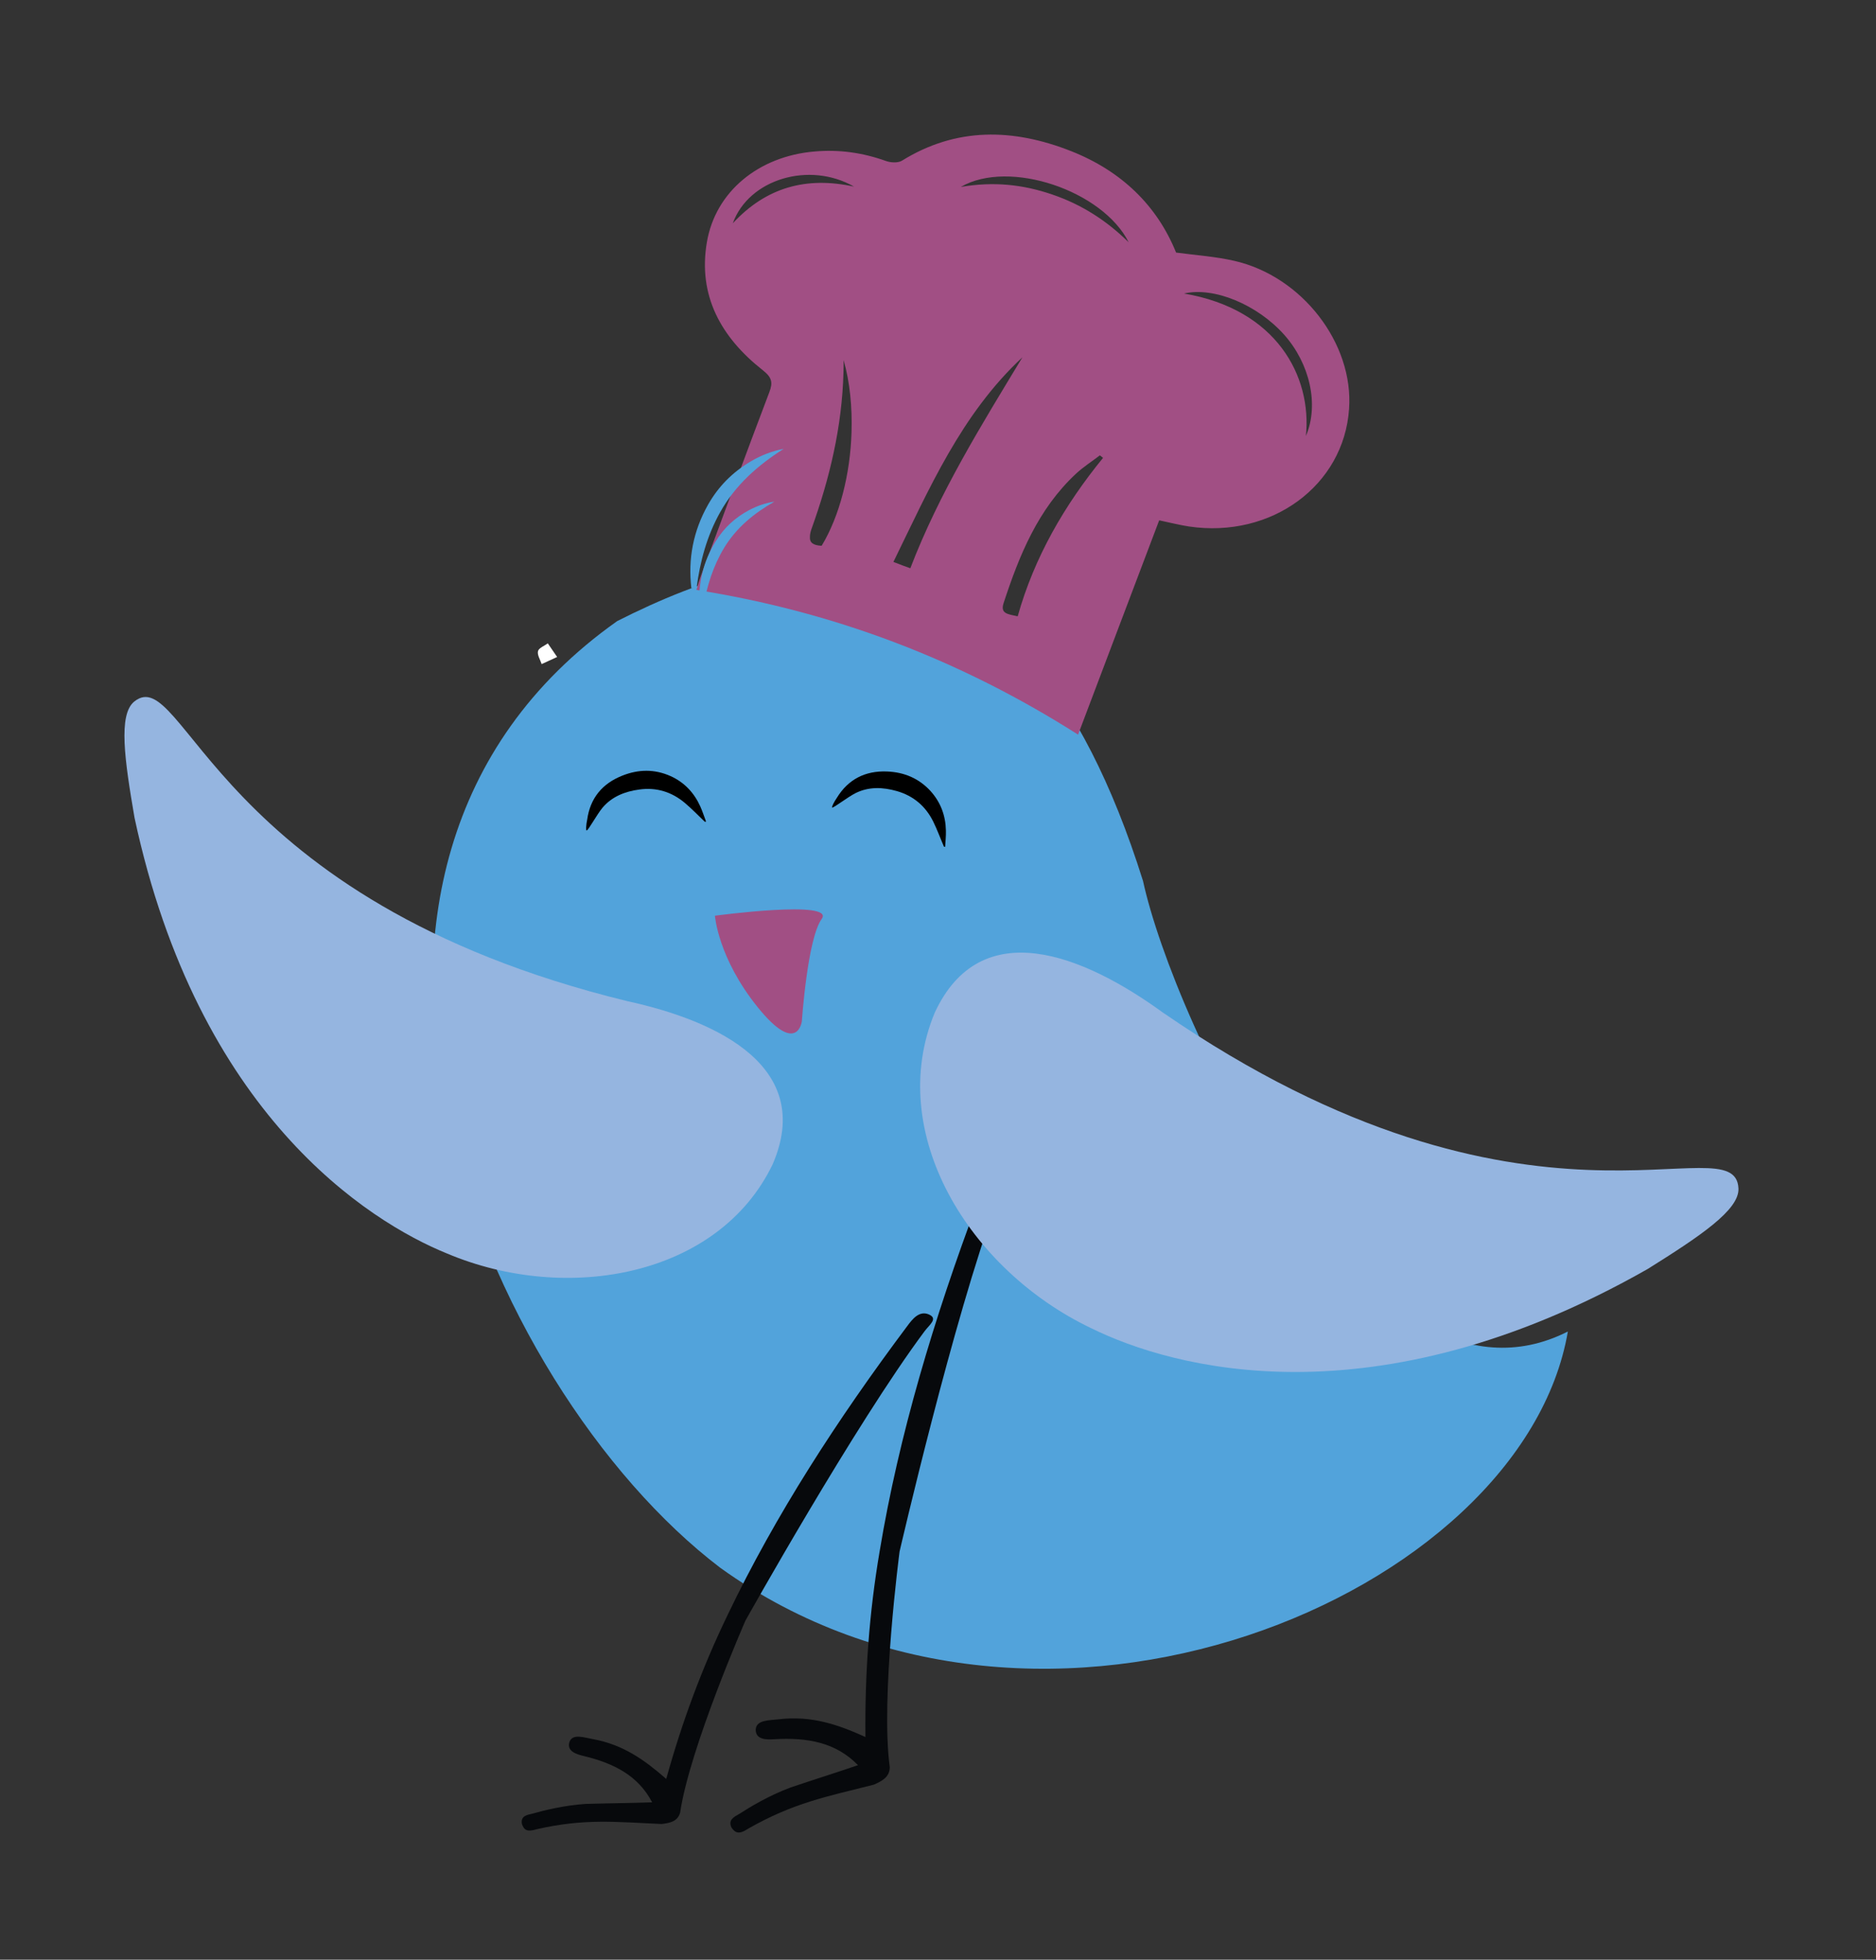
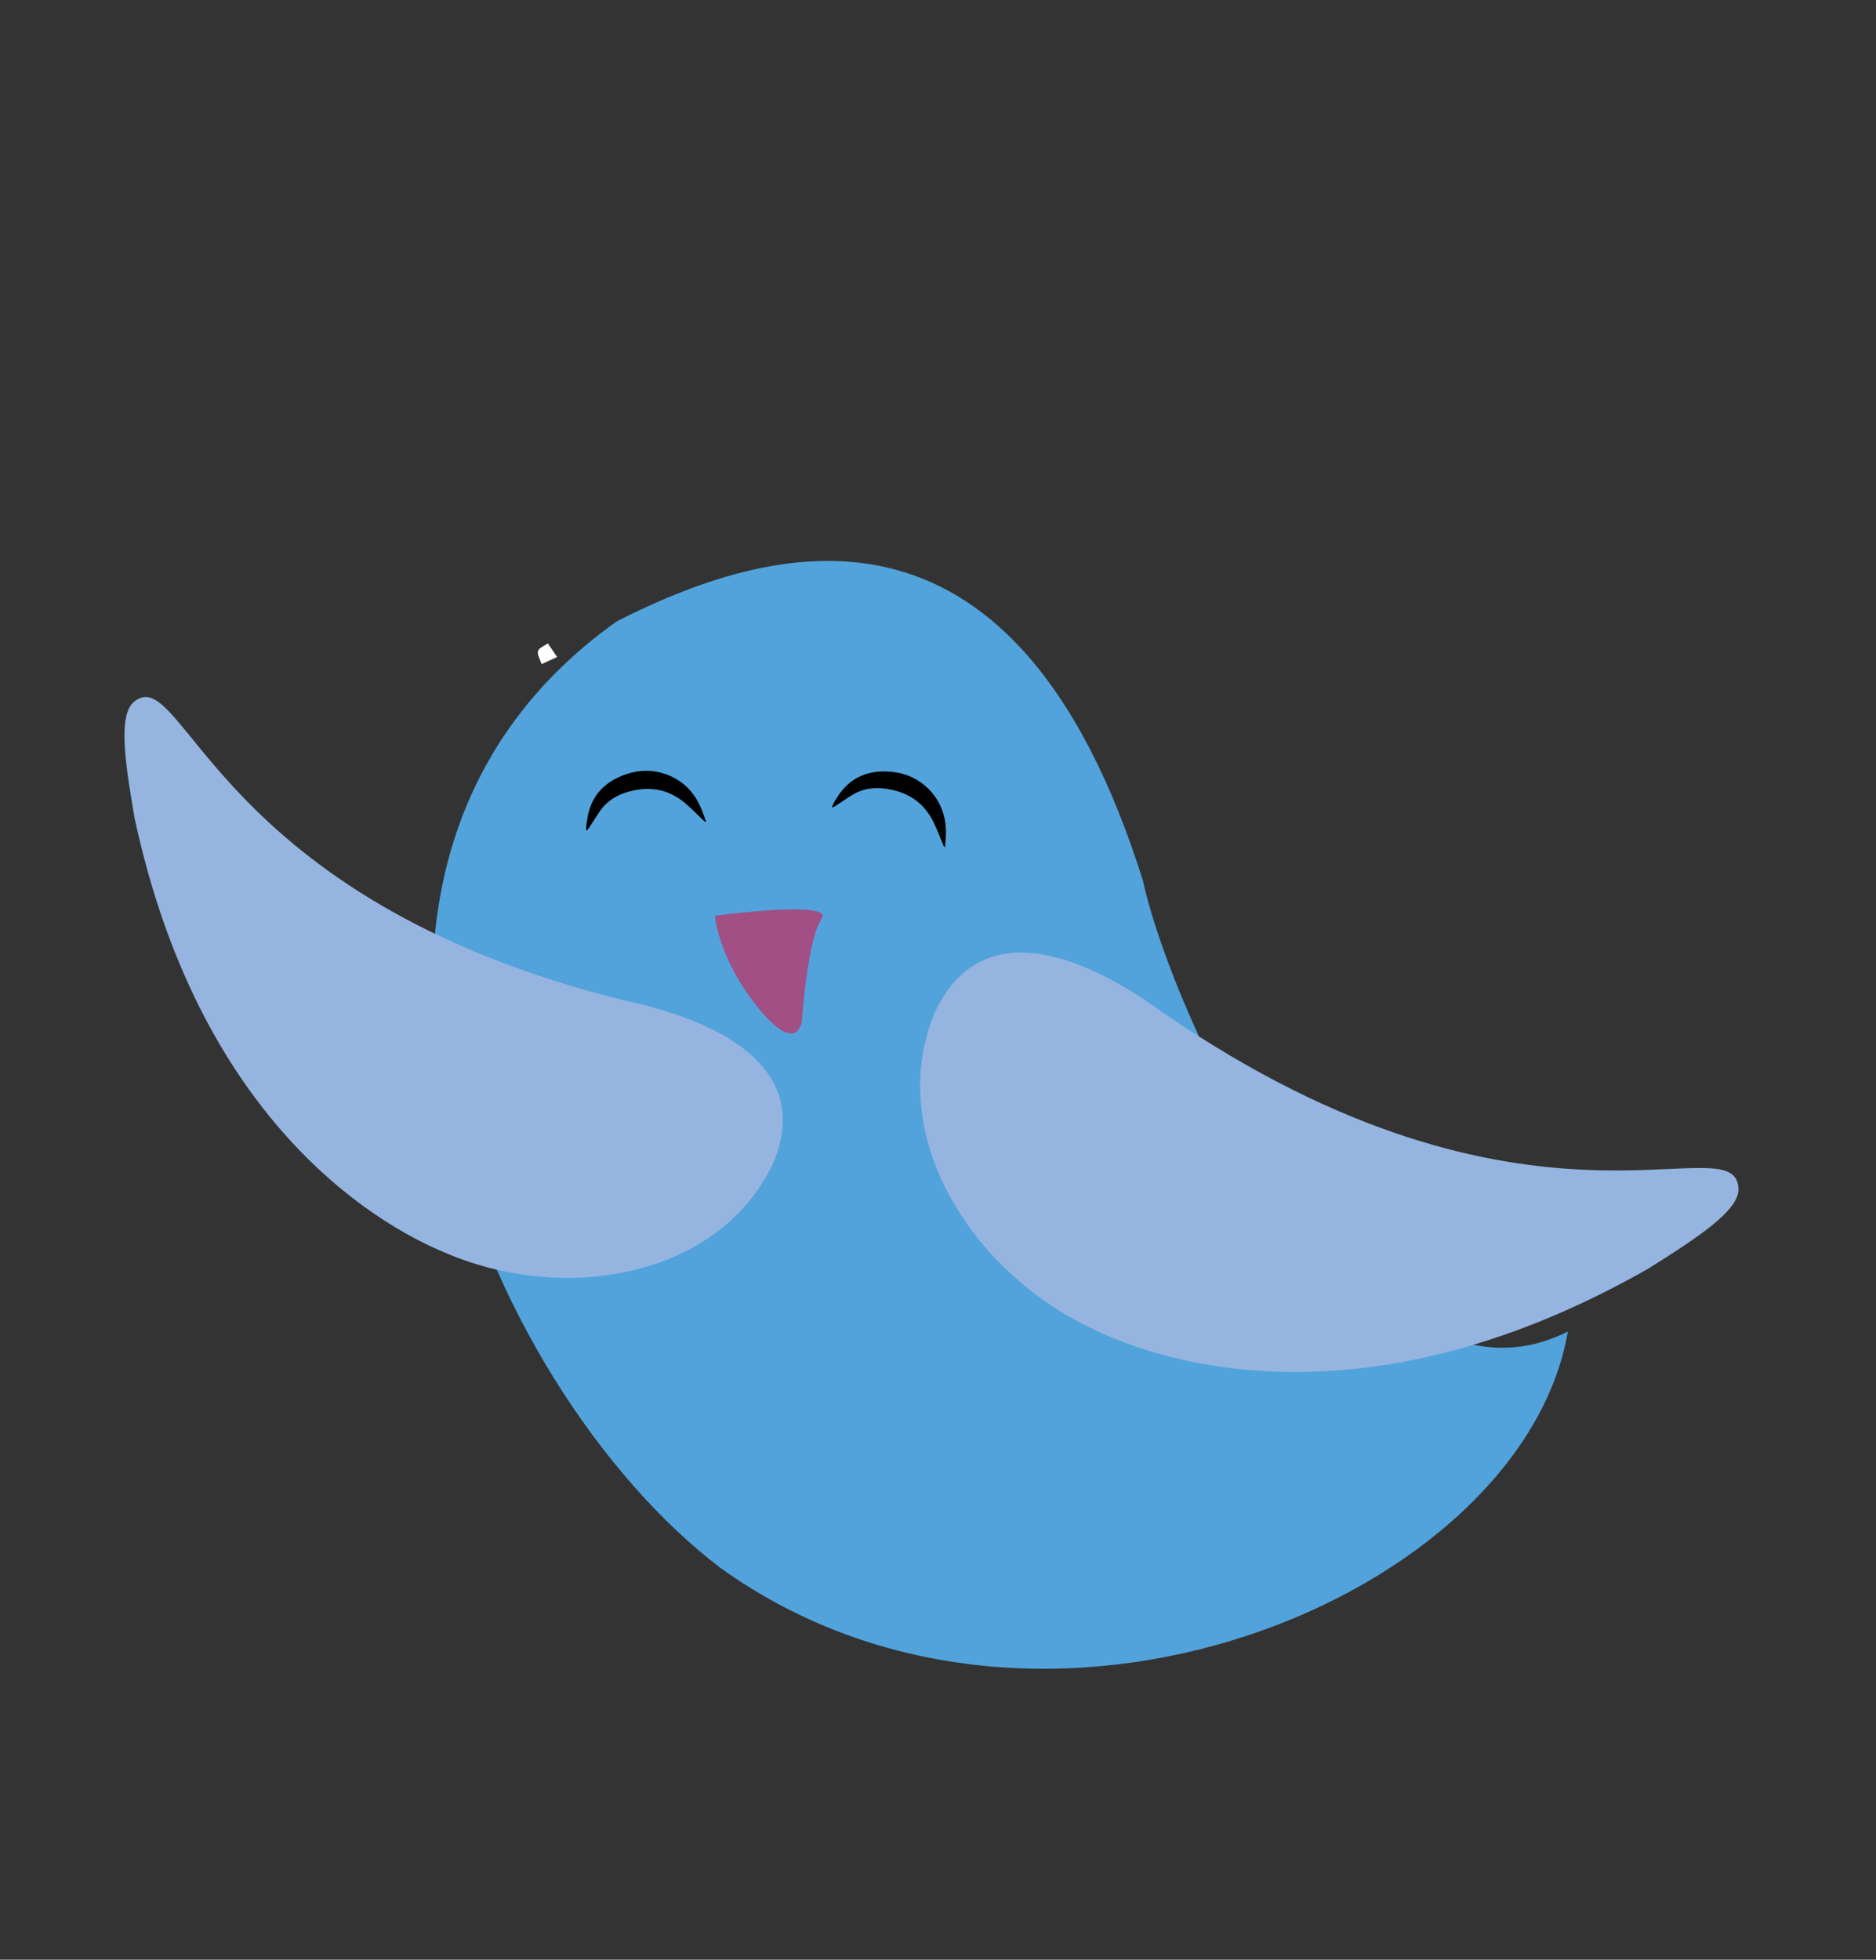
<svg xmlns="http://www.w3.org/2000/svg" version="1.1" id="Ebene_1" x="0px" y="0px" viewBox="0 0 1186.6 1239.1" style="enable-background:new 0 0 1186.6 1239.1;" xml:space="preserve">
  <rect x="0" y="0" width="1186.6" height="1239.1" fill="#333333" stroke="none" />
  <style type="text/css">
	.st0{fill:#52A3DB;}
	.st1{fill:#FFFFFF;}
	.st2{fill:#A14F84;}
	.st3{fill:#95B5E0;}
	.st4{fill:#07090C;}
</style>
  <path class="st0" d="M991.7,841.9c-28.6,167-332.7,295.7-536.1,149.4c-151.2-114.9-287.4-441.5-65.2-598.6  C496.6,338.9,644,305.3,723,557.1C742.2,645.3,863.4,906.9,991.7,841.9z" />
  <path class="st1" d="M352.4,415.4c-4.6,2.1-7.2,3.3-9.8,4.5c-0.9-2.8-2.9-5.8-2.3-8.2c0.5-2,4-3.3,6.2-4.9  C348.1,409.1,349.7,411.4,352.4,415.4z" />
-   <path class="st2" d="M780.6,164.9c-11.8-2.7-23.9-3.5-36.7-5.2c-12.1-29.9-34.7-51.6-66.3-64.1c-37-14.6-72.9-15.2-107.1,6  c-2.4,1.5-7.1,1.3-10.1,0.2c-14.8-5.3-29.8-7.4-45.3-6c-35.3,3-62.6,25.4-68,57.4c-5.7,33.6,8.8,60,35.4,80.9  c5.7,4.5,6.5,7.7,4.1,13.9c-14.7,38.7-29,77.6-43.4,116.5c-1,2.7-1.8,5.5-2.7,8.5c87.1,13.8,166.8,44.1,241.4,91.5  c17.2-45.6,34.3-90.5,51.3-135.5c7.1,1.5,13,3,18.9,3.9c52.1,7.7,97.9-25.9,101.2-74.3C856.3,217.1,823.5,174.6,780.6,164.9z   M519.7,345.1c-5.3-0.3-7.7-1.9-7.4-5.8c0-1.3,0.3-2.9,1-4.9c11.5-31.9,19.3-64.6,20.2-98.8c0.1-2.3,0.1-4.6,0.1-6.9  c0,0,0,0.1,0,0.1c0-0.4,0-0.7,0-1.1c4,14,5.5,29.8,5,45.7C537.8,299.7,531.1,326.3,519.7,345.1z M463.5,141.2  c10.1-28,48.4-39.4,76.7-23.2C510.1,111.4,484.6,118.4,463.5,141.2z M565.1,355.3c22.6-46.1,42.8-93.3,81.6-129.4  c-26,43-52.6,85.7-70.9,133.4C572.3,358.1,569.5,357,565.1,355.3z M643.7,389.7c-6-1.4-11.2-1.5-8.9-8.4  c9.9-30.2,21.7-59.3,45.7-81.7c4.6-4.3,10.1-7.8,15.2-11.7c0.7,0.5,1.4,1.1,2,1.6C673.3,319.4,654.2,352.3,643.7,389.7z M665.6,123  c-18.4-6.3-36.9-8.4-57.9-4.8c30.7-17.8,89.9,2.4,106.2,35C700.1,139.6,684.2,129.3,665.6,123z M826,275.7  c3.9-37.8-18.6-80.2-77.1-90.1c18.8-4.4,46.3,6.9,63.4,26.1C828.4,229.8,834.5,255.8,826,275.7z" />
  <path class="st3" d="M396.7,633c58.5,12.7,118.4,42.3,92,103.2c-34.1,70.9-130,88.4-205.9,56.4c-50-20.3-157.6-88.4-197.7-275.5  c-6.3-36.6-10.4-65.2-0.2-73.5C116.6,418,134.4,568.9,396.7,633z" />
-   <path class="st4" d="M569,981c0,0,34-147.3,61.5-221.1c1.9-5.2,6.4-10.7-0.5-11.4c-7-0.7-9.7,6.3-11.7,11.7  c-27.6,73.6-49.7,147.2-61.9,220.6c-6.7,39.3-9.4,77.8-9,117.5c-17.2-7.8-34.1-13.7-54.9-11.2c-5.6,0.7-14.4,0.2-14.5,6.7  c0.1,6.4,7.2,6.2,11.8,5.9c20.7-1.2,38.8,1.9,52.9,16.4c-15.5,5.3-29.1,9.5-42.6,14.1c-13.8,5.1-26.1,12.6-32.3,16.6  c-3.7,2.1-7.4,3.9-5.1,8.8c2.4,3.3,4.6,4.6,10.6,0.6c28.9-16.4,49.2-20.1,79.5-27.8c5.1-2.3,9.9-4.7,10-11  C556.8,1073.8,569,981,569,981z" />
-   <path class="st4" d="M471.5,1024.7c0,0,69.3-124,113.4-183.1c3.1-4.1,8.6-7.9,2.6-10.5c-6.1-2.6-10.4,3-13.6,7.3  c-44.2,59-83.4,119.5-113.6,182.6c-16.3,33.7-28.9,67.8-38.9,103.8c-13.5-11.8-27.1-21.7-46.5-25.2c-5.3-0.9-13-3.8-14.8,2.1  c-1.6,5.8,4.9,7.6,9.1,8.6c19,4.6,34.4,12.3,43.3,29.3c-15.3,0.5-28.7,0.6-42.1,1c-13.7,0.9-26.8,4.2-33.4,6.1  c-3.9,0.9-7.7,1.5-6.9,6.5c1.3,3.7,2.9,5.4,9.4,3.4c30.3-6.9,49.6-4.6,78.9-3.3c5.2-0.6,10.2-1.5,11.8-7.2  C436.2,1105.3,471.5,1024.7,471.5,1024.7z" />
  <path class="st2" d="M452.2,579c0,0,1.9,26.7,27.1,57.9s27.9,8.7,27.9,8.7s3.5-52,12.5-64.5C528.8,568.7,452.2,579,452.2,579z" />
-   <path class="st0" d="M475.1,291.6c-11.6,6.8-20.7,15.9-27.3,27.6c-9.3,16.5-12.7,34.1-10.5,52.8c0.1,0,0.3-0.1,0.4-0.1l0.1,0  c0,0,0,0,0.1,0c0.1,0,0.2-0.1,0.3-0.1c0.7-0.2,1.3-0.2,1.9-0.1c0,0,0,0,0.1,0c0.1,0,0.3,0,0.4,0c2.2-16.7,6.5-32.8,14.9-47.8  c9.6-17.2,23.8-29.7,40.2-40.1C488.3,285.2,481.4,287.9,475.1,291.6z" />
-   <path class="st0" d="M474.1,322.4c-9,4.7-16.3,11.4-21.7,20.3c-7.6,12.5-10.9,26.2-10,40.9c0.1,0,0.2-0.1,0.3-0.1c0,0,0,0,0.1,0l0,0  c0.1,0,0.1,0,0.2-0.1c0.5,0,1-0.1,1.5,0c0,0,0,0,0.1,0c0.1,0,0.2,0,0.3,0c2.3-13,6.2-25.5,13-36.8c7.9-13.1,19.1-22.1,31.9-29.4  C484.3,318,479.1,319.8,474.1,322.4z" />
  <path class="st3" d="M735.5,640.2c-50.5-36.7-115.2-62.7-144.3,0.2c-31.4,75.9,21.6,162.6,99.2,199.5  c50.6,24.9,178.3,61.2,351.9-37.6c32.9-20.6,58-37.3,57.3-50.9C1097.6,708.8,967.7,799.9,735.5,640.2z" />
  <path d="M597.1,535.4c-2.3-5.3-4.3-10.8-6.8-15.9c-4.8-9.7-12.5-16.3-23-19.3c-8.8-2.5-17.6-2.9-26,1.2c-5.2,2.6-13.7,9.3-14.9,9.2  c-0.6-0.1,1.1-3.5,2.9-6.1c7.2-11.8,18-17.2,31.6-16.7c10.9,0.4,20.3,4.3,27.7,12.4c6.4,7.1,9.5,15.5,9.7,25  c0.1,3.4-0.3,6.9-0.5,10.3C597.6,535.4,597.4,535.4,597.1,535.4z" />
  <path d="M445.8,519.6c-4.2-4-8.2-8.2-12.6-11.9c-8.3-7-18-10-28.8-8.5c-9,1.2-17.3,4.4-23.3,11.5c-3.7,4.5-8.8,14-10,14.4  c-0.6,0.2-0.4-3.7,0.3-6.8c1.9-13.7,9.6-22.9,22.3-27.9c10.1-4,20.3-4.2,30.4,0.3c8.7,3.9,14.9,10.5,18.8,19.1  c1.4,3.1,2.5,6.5,3.7,9.7C446.2,519.5,446,519.5,445.8,519.6z" />
</svg>